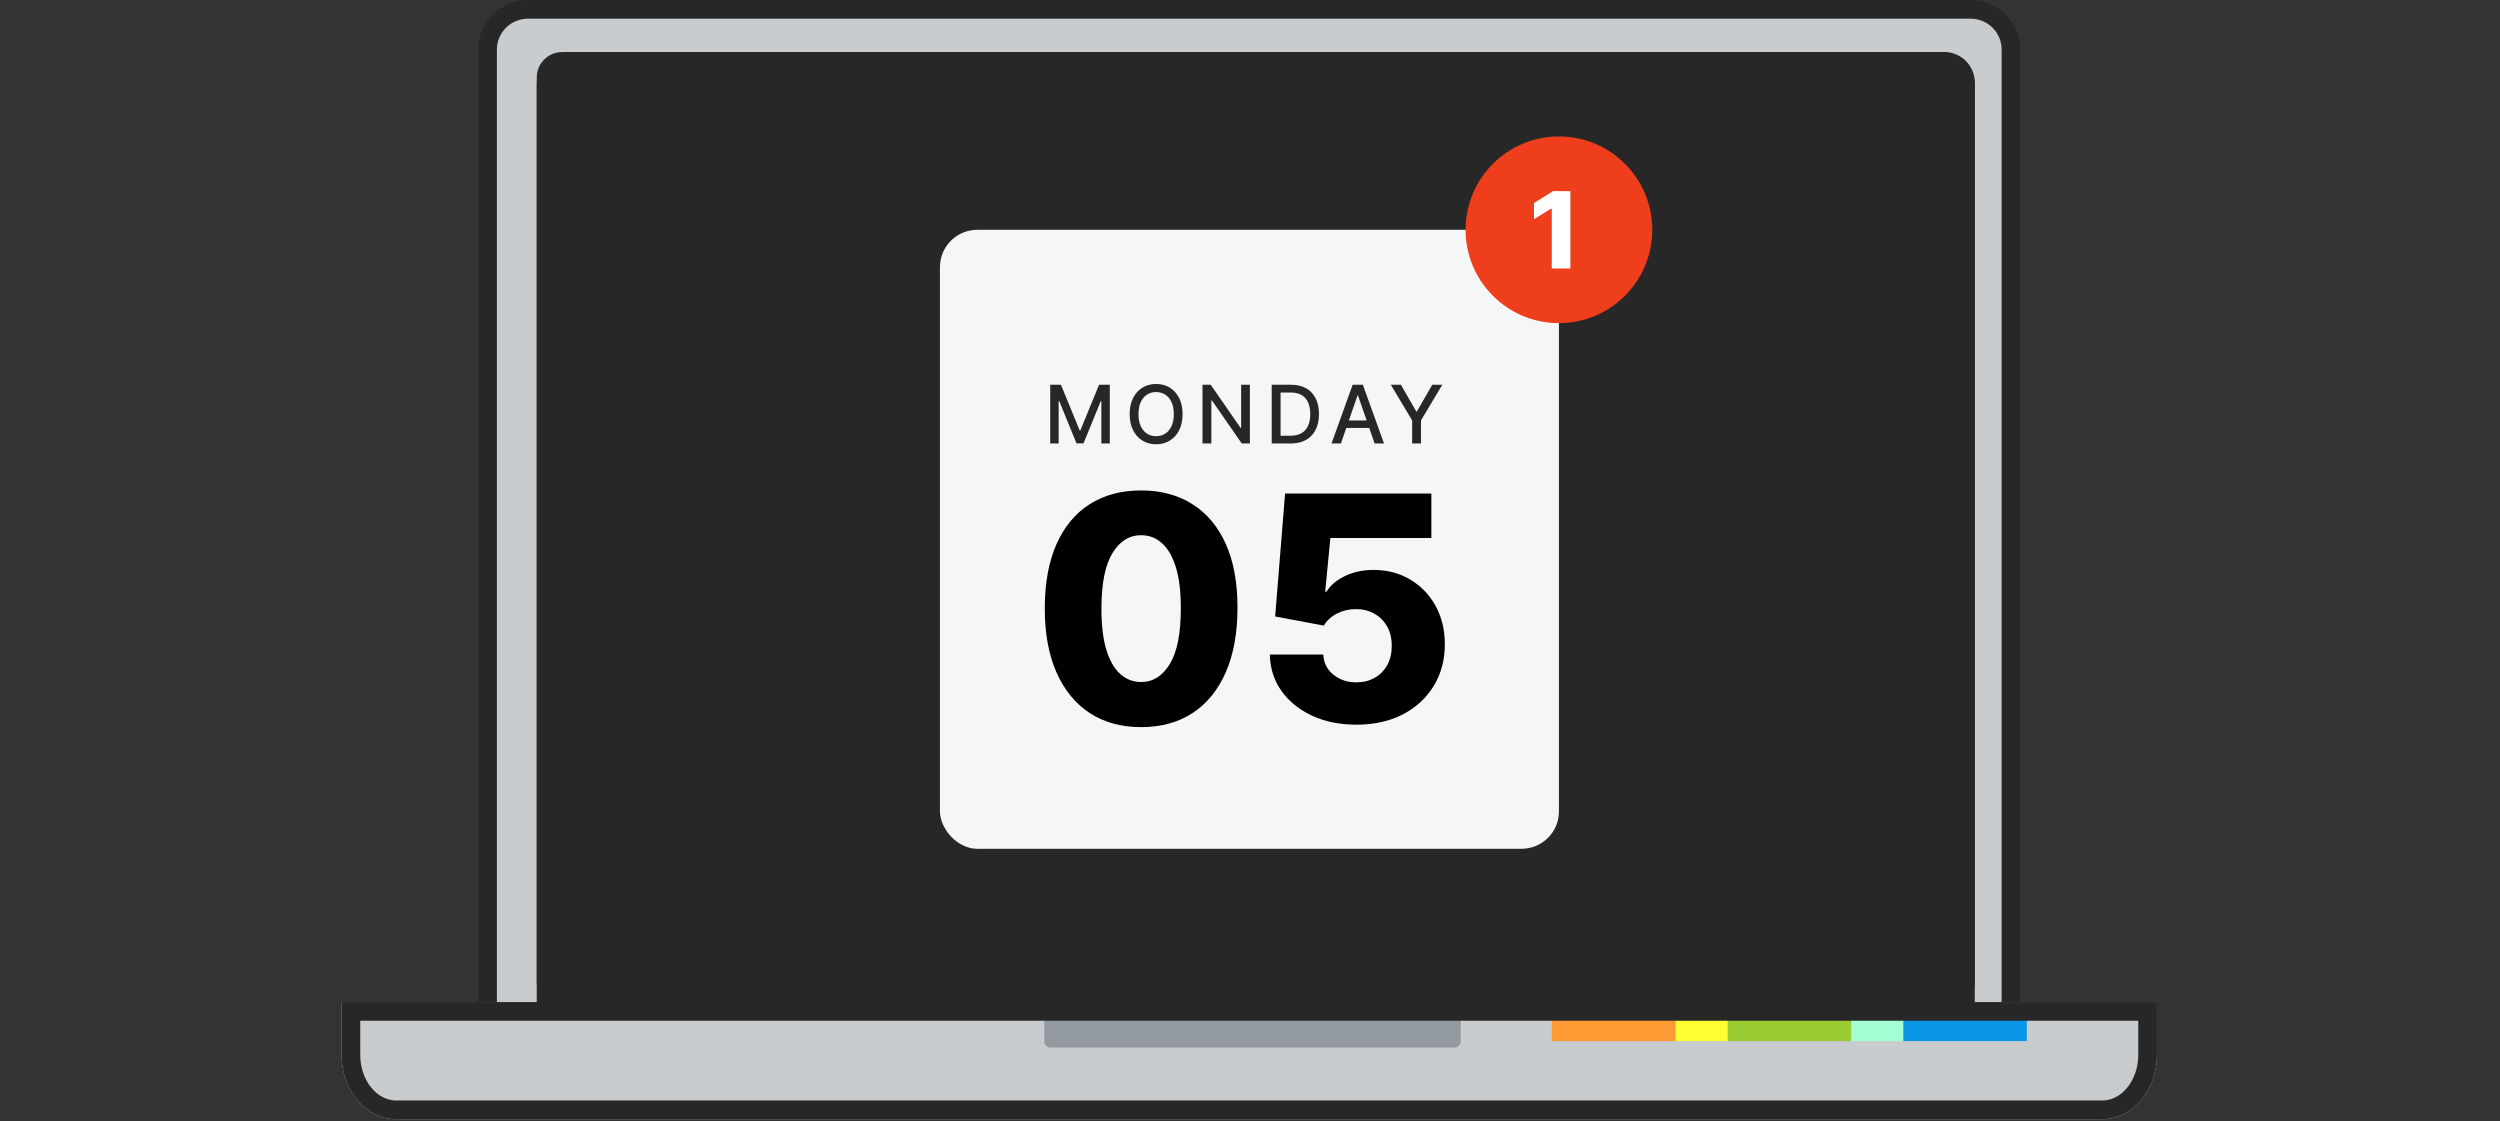
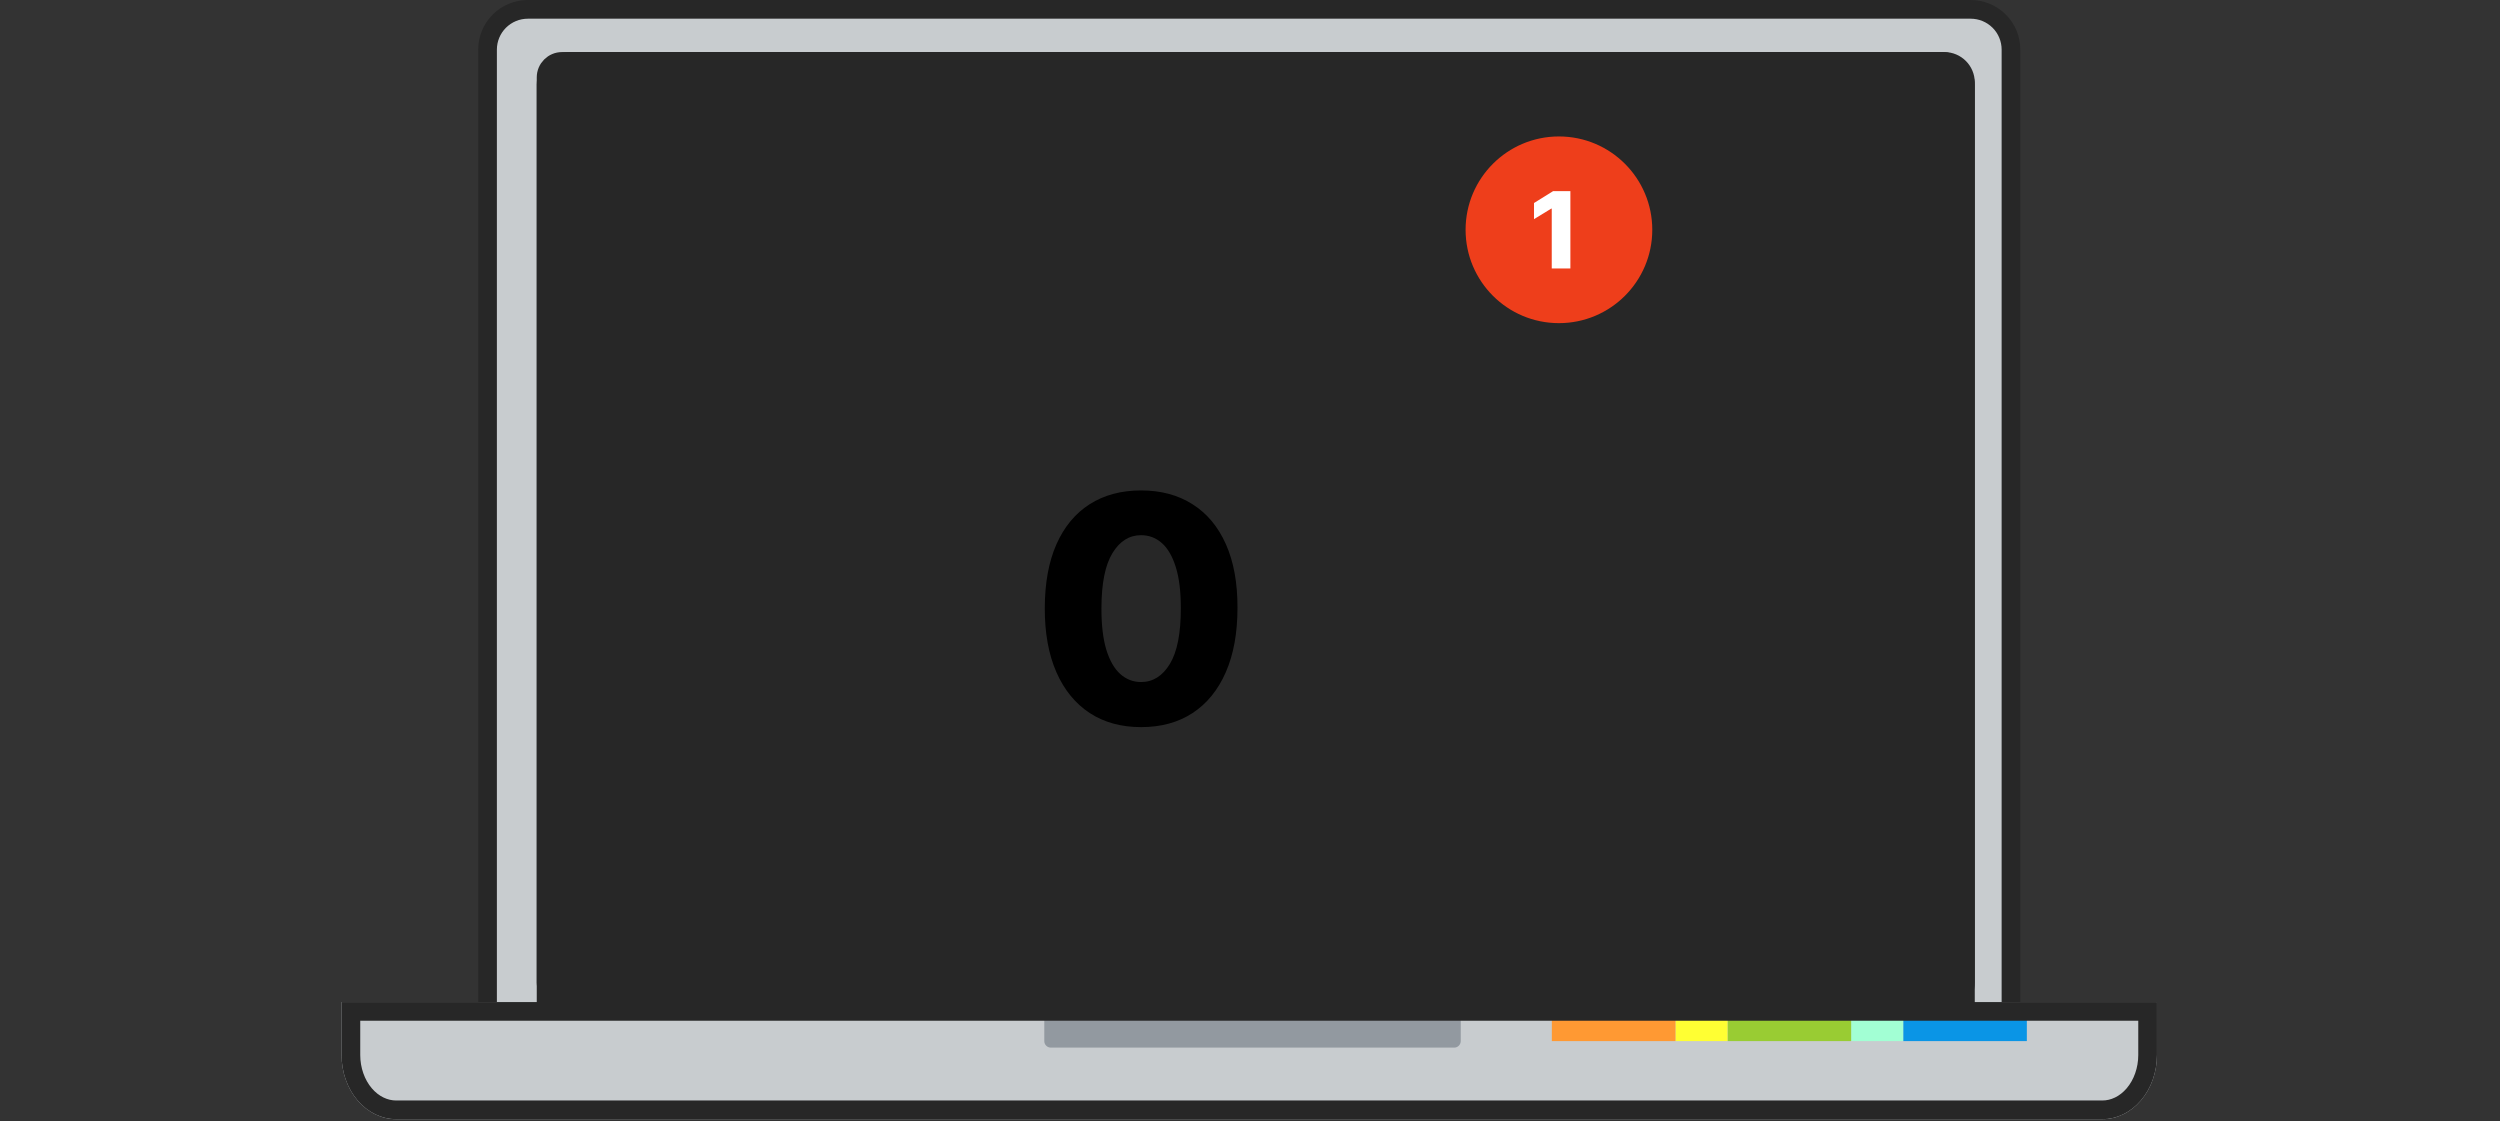
<svg xmlns="http://www.w3.org/2000/svg" width="504" height="226" viewBox="0 0 504 226" fill="none">
  <rect x="0" y="0" width="504" height="226" fill="#333333" stroke="none" />
  <path d="M106.418 1.885H397.283C399.441 1.885 401.51 2.74 403.034 4.261C404.558 5.782 405.414 7.844 405.414 9.993V205.379H98.288V9.993C98.288 8.929 98.498 7.875 98.906 6.892C99.314 5.908 99.913 5.014 100.668 4.261C101.422 3.508 102.319 2.91 103.305 2.502C104.292 2.094 105.35 1.885 106.418 1.885Z" fill="#C8CCCF" stroke="#272727" stroke-width="3.769" />
  <rect x="108.209" y="10.494" width="289.906" height="194.145" rx="6.559" fill="#272727" />
  <path d="M68.855 202.016H434.845V212.674C434.845 216.11 433.685 219.405 431.62 221.834C429.554 224.264 426.753 225.628 423.832 225.628H79.869C76.948 225.628 74.146 224.264 72.081 221.834C70.015 219.405 68.855 216.11 68.855 212.674V202.016Z" fill="#C8CCCF" />
  <path d="M294.484 204.64H210.529V209.887C210.529 210.612 211.117 211.199 211.841 211.199H252.507H293.172C293.897 211.199 294.484 210.612 294.484 209.887V204.64Z" fill="#9299A0" />
  <path d="M408.61 204.64H383.686V209.887H408.61V204.64Z" fill="#0A95E6" />
  <path d="M383.686 204.64H373.191V209.887H383.686V204.64Z" fill="#A2FFD4" />
  <path d="M373.191 204.64H348.267V209.887H373.191V204.64Z" fill="#99CC33" />
  <path d="M348.267 204.64H337.773V209.887H348.267V204.64Z" fill="#FFFF33" />
  <path d="M337.773 204.64H312.849V209.887H337.773V204.64Z" fill="#FF9933" />
  <path d="M432.96 203.901V212.674C432.96 215.7 431.936 218.553 430.184 220.614C428.44 222.666 426.145 223.744 423.832 223.744H79.869C77.555 223.744 75.261 222.666 73.516 220.614C71.764 218.553 70.74 215.7 70.74 212.674V203.901H432.96Z" stroke="#272727" stroke-width="3.769" />
  <path d="M113.317 12.38H391.985C394.33 12.38 396.23 14.281 396.23 16.626V202.512H110.093V15.603C110.094 13.823 111.537 12.38 113.317 12.38Z" stroke="#272727" stroke-width="3.769" />
-   <rect x="189.493" y="46.327" width="124.788" height="124.788" rx="7.538" fill="#F5F6F7" />
  <path d="M211.723 77.567H213.891L217.66 86.771H217.798L221.568 77.567H223.735V89.407H222.036V80.84H221.926L218.434 89.389H217.024L213.532 80.834H213.422V89.407H211.723V77.567ZM238.407 83.487C238.407 84.751 238.176 85.838 237.714 86.748C237.251 87.653 236.617 88.351 235.812 88.84C235.01 89.326 234.099 89.569 233.077 89.569C232.052 89.569 231.137 89.326 230.331 88.84C229.53 88.351 228.898 87.651 228.435 86.742C227.973 85.832 227.742 84.747 227.742 83.487C227.742 82.223 227.973 81.138 228.435 80.233C228.898 79.323 229.53 78.625 230.331 78.14C231.137 77.65 232.052 77.406 233.077 77.406C234.099 77.406 235.01 77.65 235.812 78.14C236.617 78.625 237.251 79.323 237.714 80.233C238.176 81.138 238.407 82.223 238.407 83.487ZM236.638 83.487C236.638 82.524 236.482 81.712 236.17 81.053C235.862 80.391 235.438 79.889 234.898 79.55C234.363 79.207 233.756 79.036 233.077 79.036C232.395 79.036 231.786 79.207 231.251 79.55C230.715 79.889 230.291 80.391 229.979 81.053C229.671 81.712 229.516 82.524 229.516 83.487C229.516 84.451 229.671 85.264 229.979 85.927C230.291 86.586 230.715 87.087 231.251 87.43C231.786 87.769 232.395 87.938 233.077 87.938C233.756 87.938 234.363 87.769 234.898 87.43C235.438 87.087 235.862 86.586 236.17 85.927C236.482 85.264 236.638 84.451 236.638 83.487ZM251.981 77.567V89.407H250.339L244.321 80.724H244.211V89.407H242.425V77.567H244.078L250.102 86.262H250.212V77.567H251.981ZM260.21 89.407H256.377V77.567H260.331C261.491 77.567 262.488 77.805 263.32 78.279C264.152 78.749 264.79 79.425 265.234 80.308C265.681 81.186 265.904 82.24 265.904 83.47C265.904 84.703 265.679 85.763 265.228 86.649C264.781 87.536 264.133 88.218 263.285 88.696C262.437 89.17 261.412 89.407 260.21 89.407ZM258.164 87.846H260.112C261.013 87.846 261.763 87.676 262.36 87.337C262.958 86.994 263.405 86.499 263.702 85.852C263.998 85.2 264.147 84.406 264.147 83.47C264.147 82.541 263.998 81.753 263.702 81.105C263.409 80.458 262.971 79.967 262.389 79.631C261.807 79.296 261.085 79.128 260.222 79.128H258.164V87.846ZM270.328 89.407H268.432L272.692 77.567H274.756L279.017 89.407H277.12L273.773 79.718H273.681L270.328 89.407ZM270.646 84.77H276.797V86.273H270.646V84.77ZM280.395 77.567H282.424L285.517 82.95H285.644L288.737 77.567H290.766L286.471 84.759V89.407H284.691V84.759L280.395 77.567Z" fill="#272727" />
-   <path d="M273.435 146.094C270.084 146.094 267.106 145.488 264.503 144.276C261.899 143.064 259.842 141.396 258.331 139.271C256.834 137.147 256.056 134.708 255.997 131.955H266.77C266.859 133.645 267.548 135.007 268.834 136.039C270.121 137.057 271.655 137.565 273.435 137.565C274.827 137.565 276.061 137.259 277.139 136.645C278.216 136.032 279.061 135.171 279.675 134.064C280.288 132.942 280.587 131.655 280.572 130.204C280.587 128.723 280.281 127.428 279.652 126.321C279.039 125.214 278.186 124.354 277.094 123.74C276.016 123.112 274.774 122.798 273.368 122.798C272.036 122.783 270.772 123.074 269.575 123.673C268.393 124.271 267.495 125.087 266.882 126.119L257.074 124.279L259.071 99.501H288.562V108.456H268.206L267.151 119.296H267.42C268.184 118.025 269.41 116.977 271.101 116.154C272.807 115.316 274.745 114.897 276.914 114.897C279.667 114.897 282.121 115.541 284.276 116.828C286.445 118.099 288.151 119.865 289.393 122.124C290.65 124.384 291.278 126.972 291.278 129.89C291.278 133.047 290.53 135.845 289.034 138.284C287.552 140.723 285.473 142.638 282.794 144.029C280.131 145.406 277.011 146.094 273.435 146.094Z" fill="black" />
  <path d="M230.04 146.588C226.031 146.588 222.574 145.637 219.671 143.737C216.769 141.822 214.532 139.076 212.961 135.5C211.39 131.909 210.612 127.593 210.627 122.55C210.642 117.508 211.427 113.229 212.983 109.713C214.554 106.181 216.784 103.496 219.671 101.655C222.574 99.8 226.031 98.872 230.04 98.872C234.05 98.872 237.507 99.8 240.409 101.655C243.327 103.496 245.572 106.181 247.143 109.713C248.714 113.244 249.492 117.523 249.477 122.55C249.477 127.608 248.691 131.932 247.12 135.523C245.549 139.114 243.312 141.859 240.409 143.76C237.522 145.645 234.065 146.588 230.04 146.588ZM230.04 137.498C232.434 137.498 234.372 136.278 235.853 133.84C237.335 131.386 238.068 127.623 238.053 122.55C238.053 119.229 237.716 116.491 237.043 114.336C236.37 112.166 235.434 110.551 234.237 109.488C233.04 108.426 231.641 107.895 230.04 107.895C227.661 107.895 225.739 109.099 224.272 111.508C222.806 113.902 222.065 117.583 222.051 122.55C222.036 125.917 222.357 128.707 223.016 130.922C223.689 133.136 224.632 134.79 225.844 135.882C227.055 136.959 228.454 137.498 230.04 137.498Z" fill="black" />
  <circle cx="314.281" cy="46.327" r="18.818" fill="#EE3E1B" />
  <path d="M316.589 38.537V54.117H312.831V42.051H312.74L309.256 44.181V40.926L313.097 38.537H316.589Z" fill="white" />
</svg>